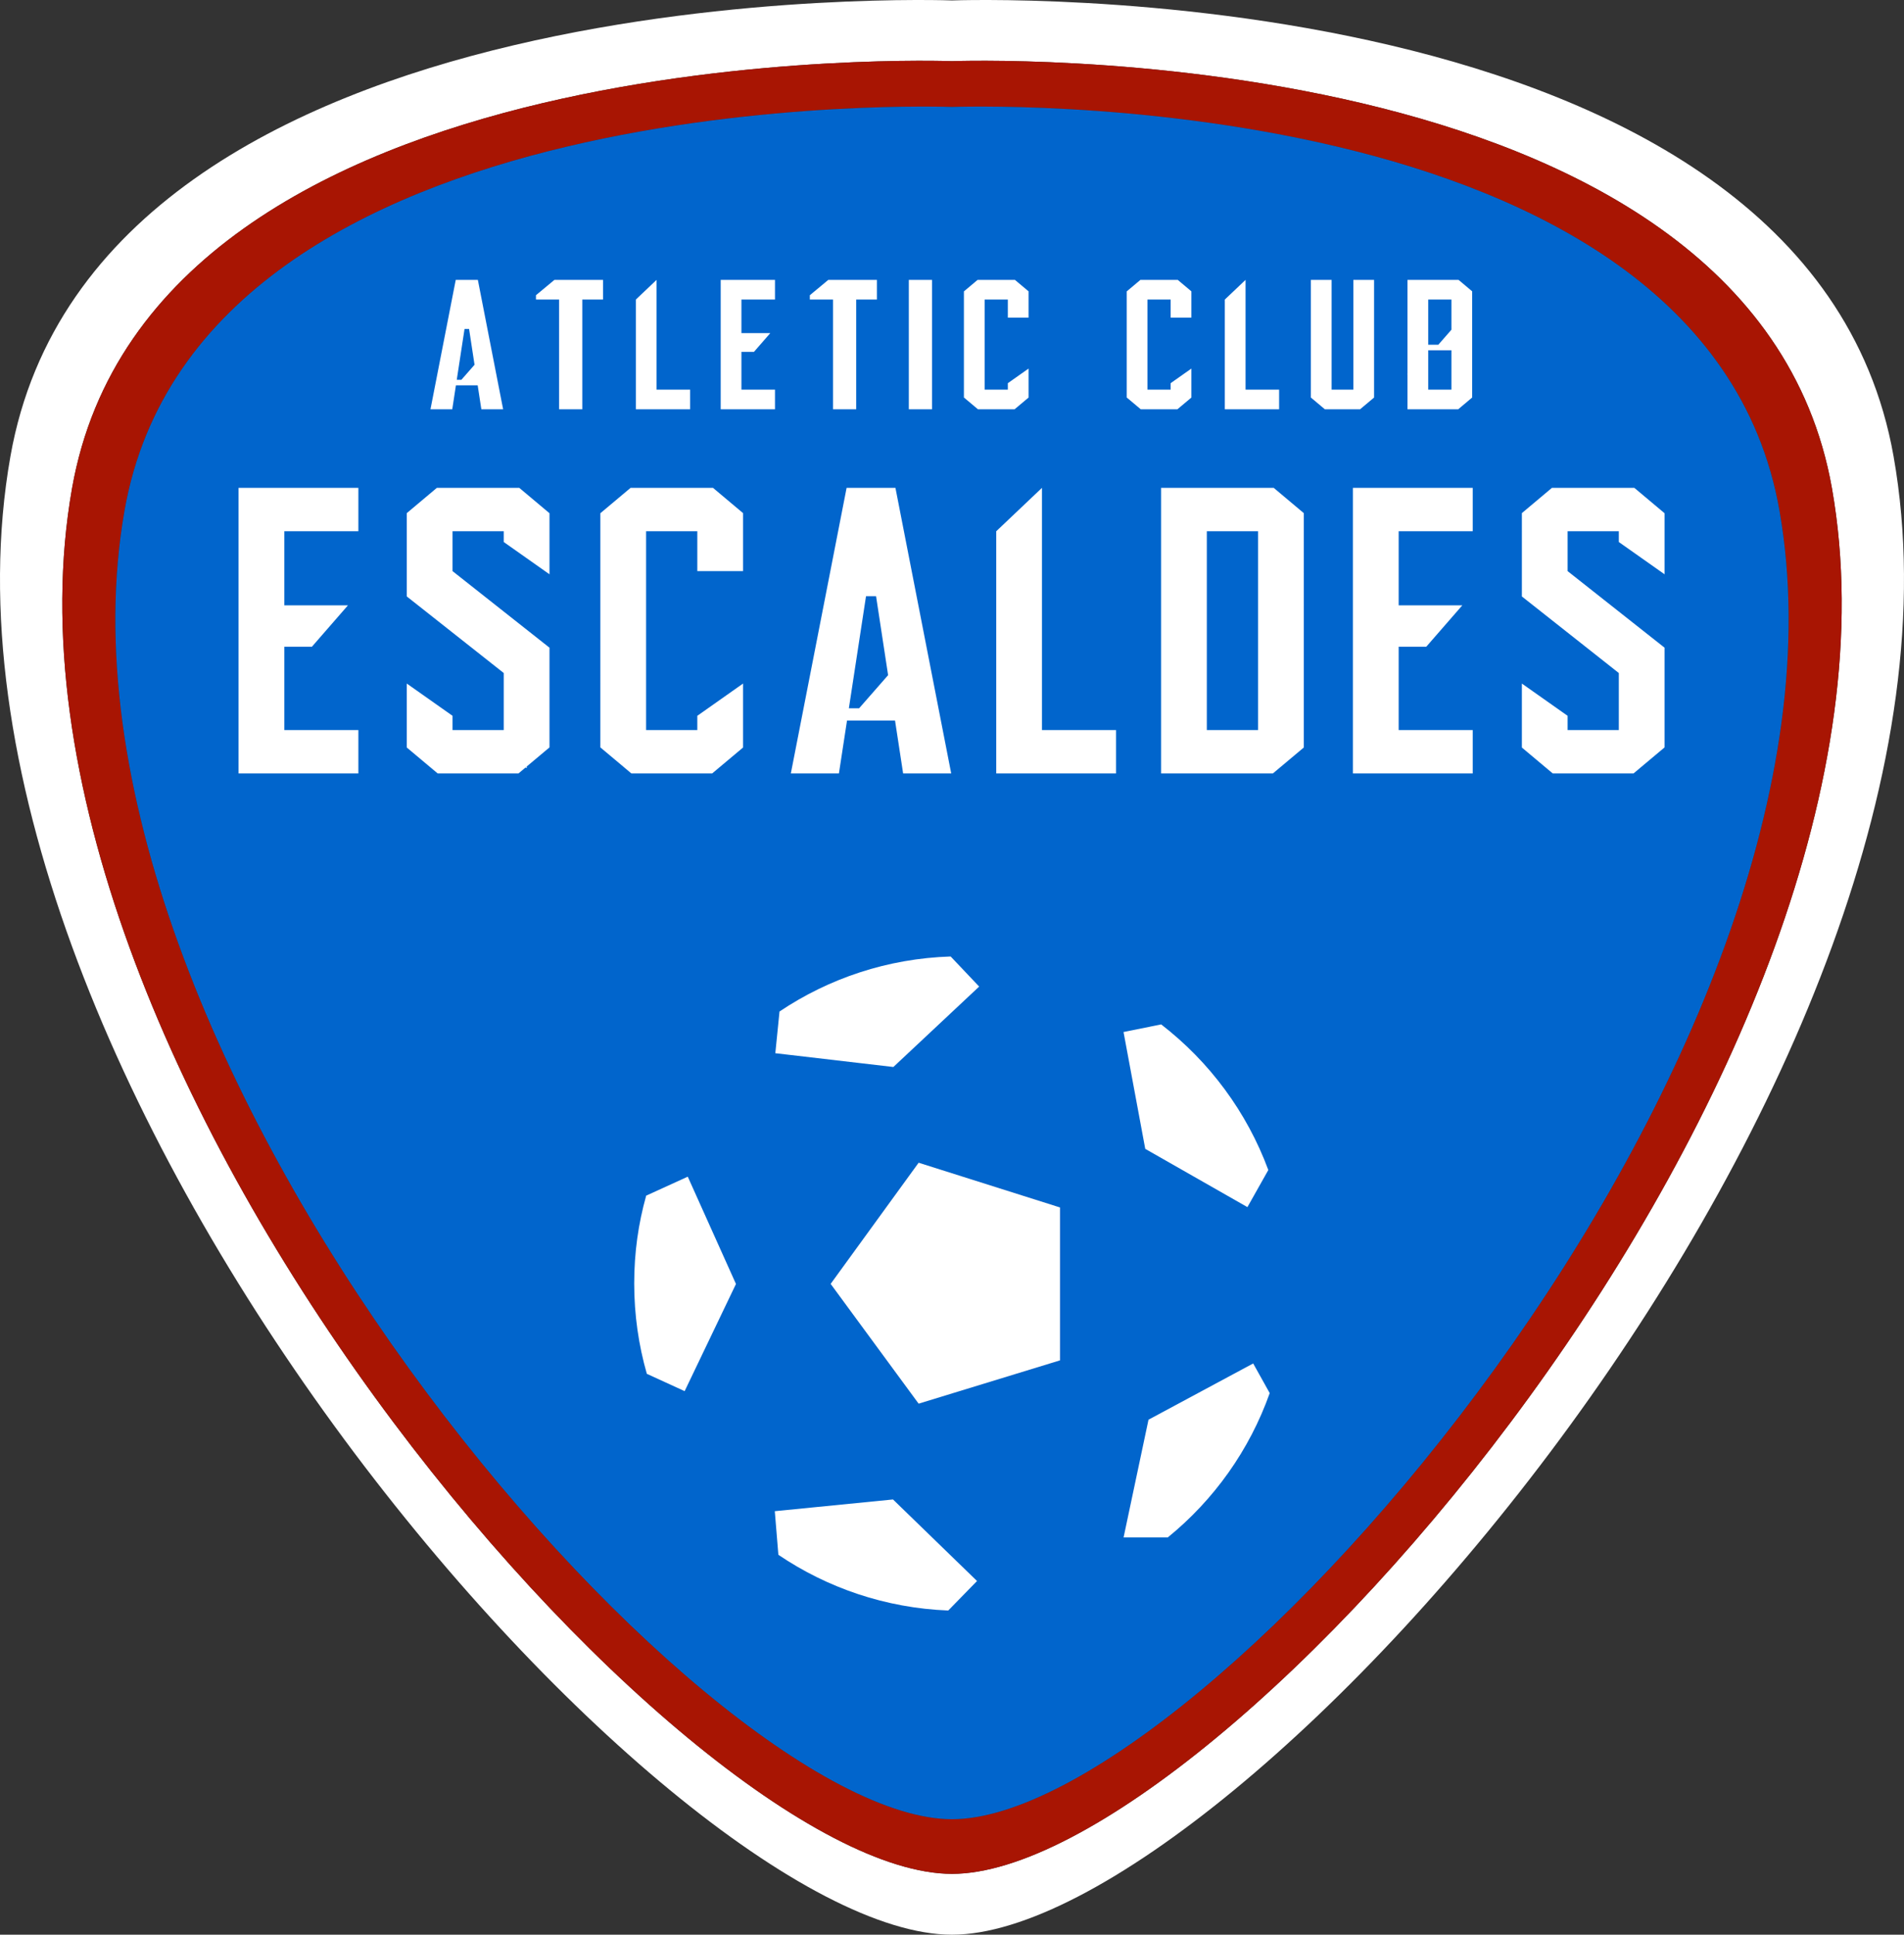
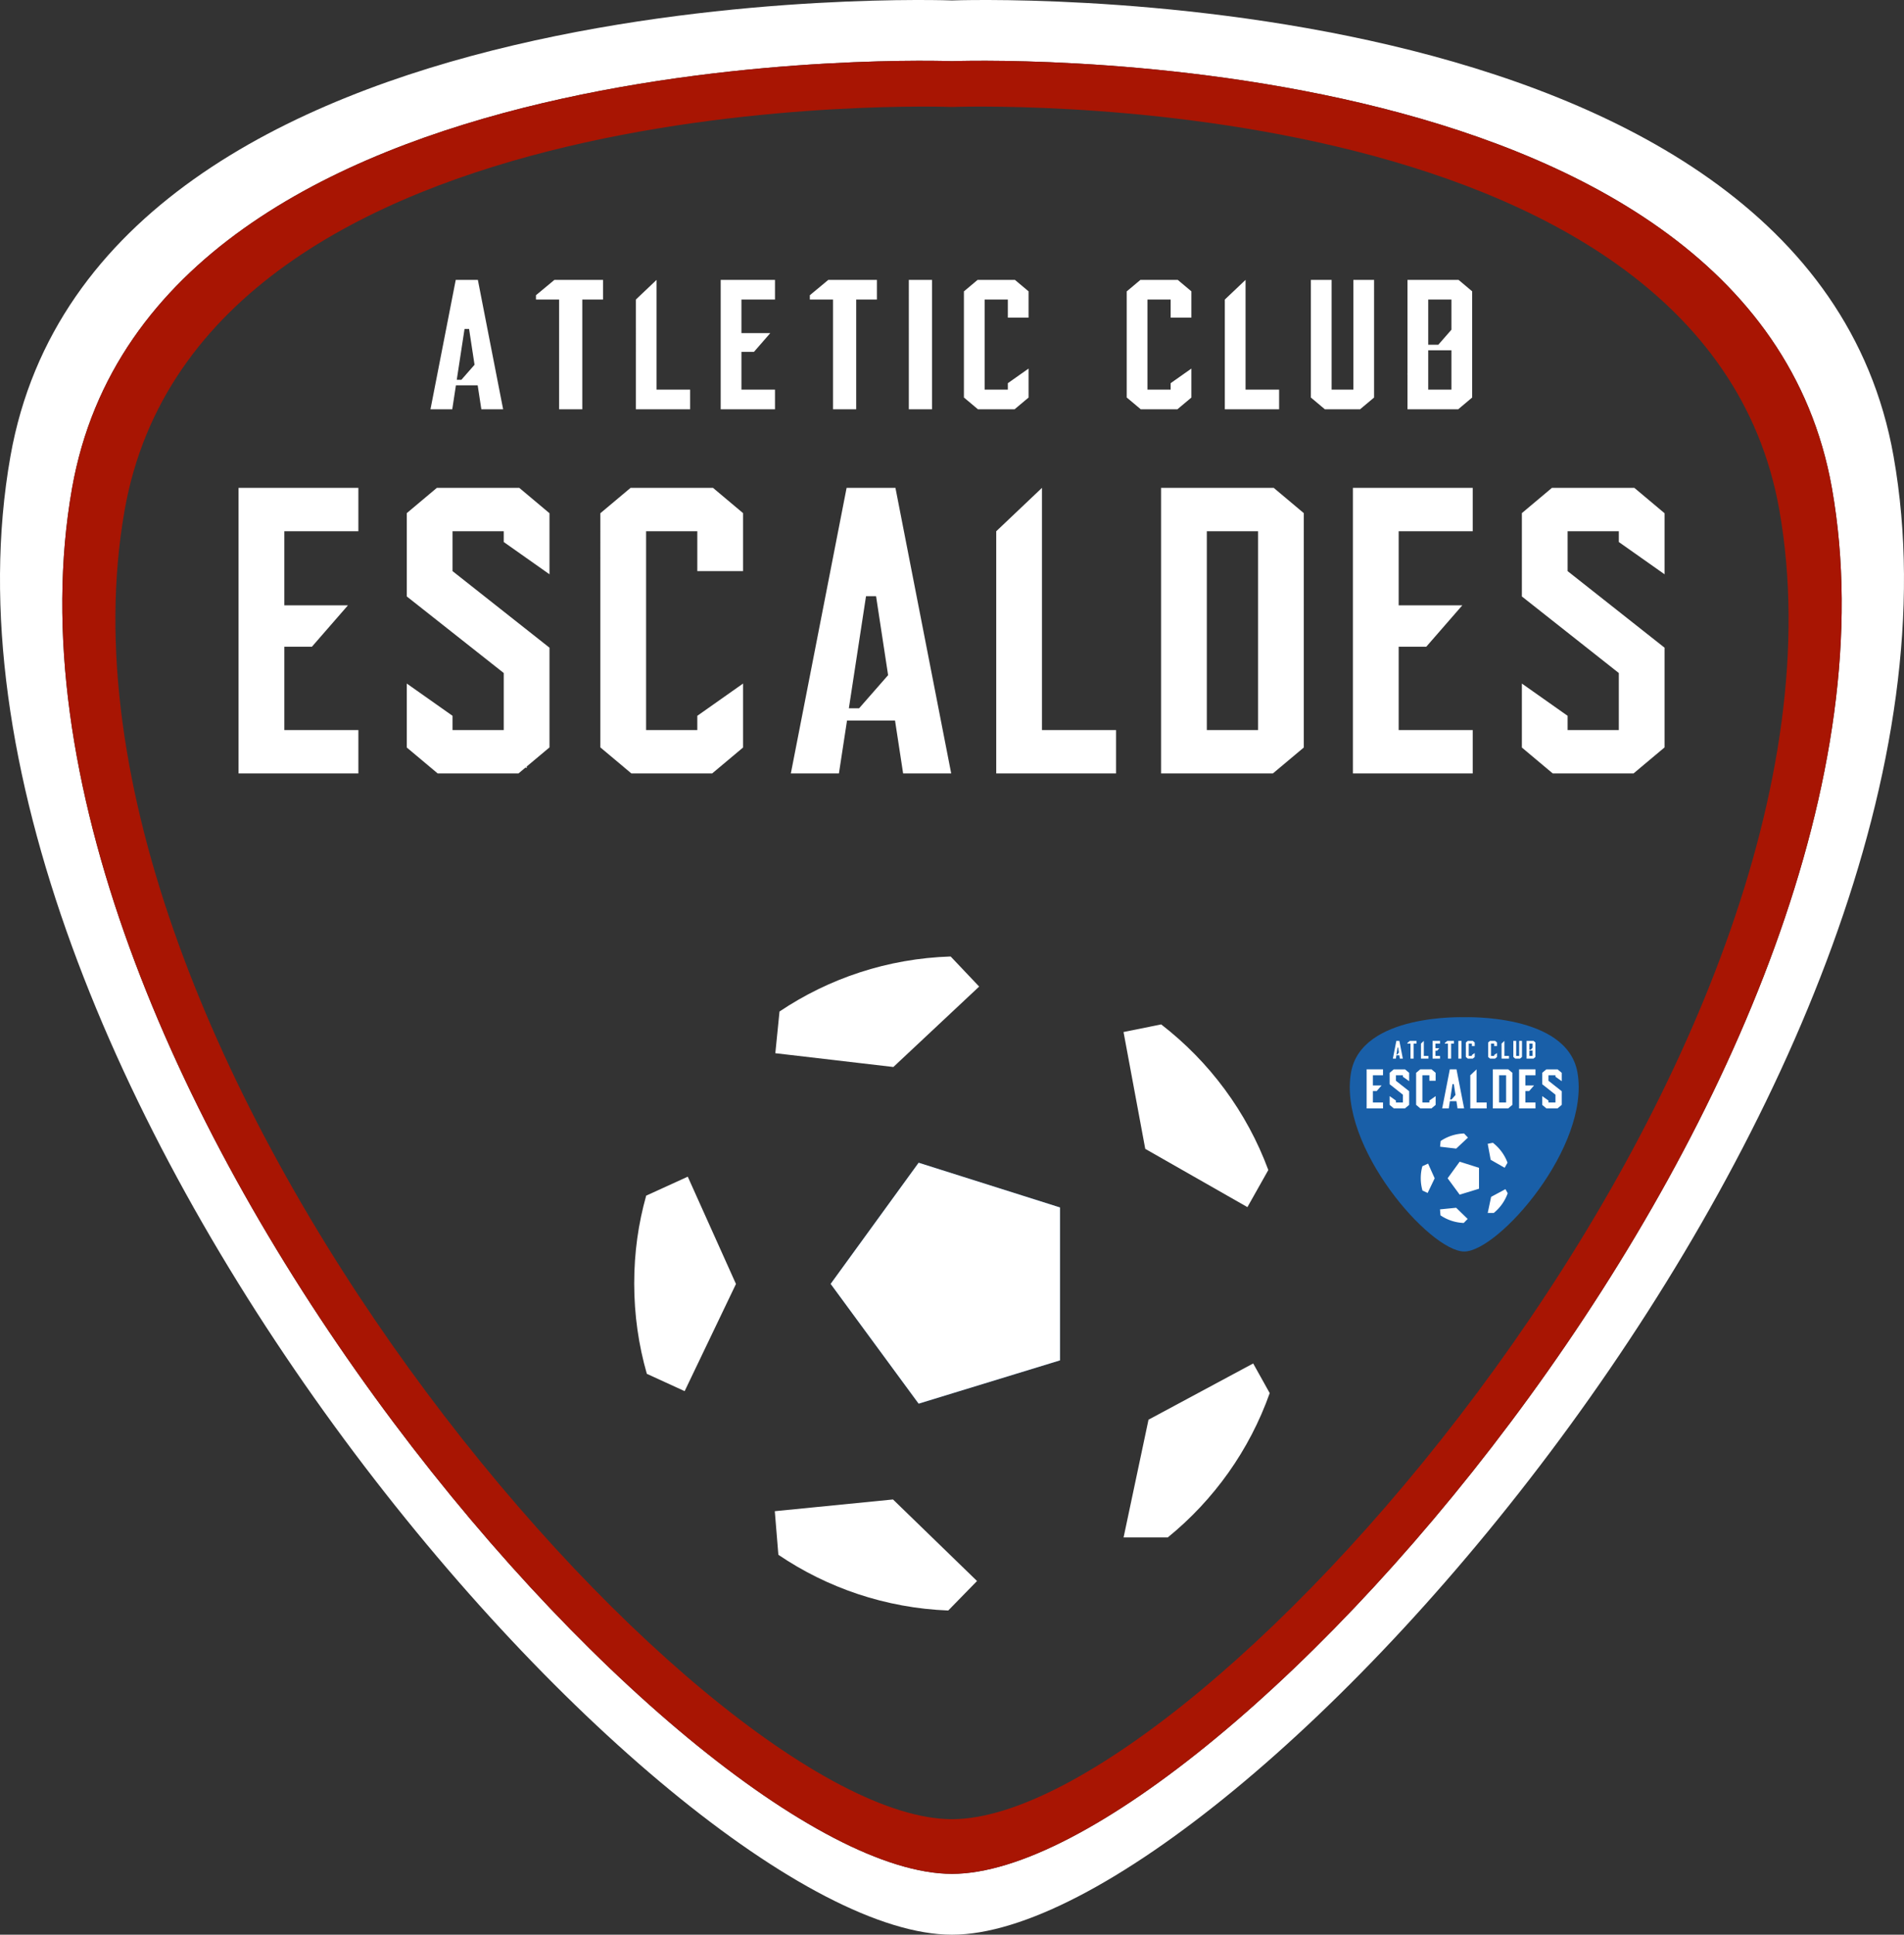
<svg xmlns="http://www.w3.org/2000/svg" xmlns:xlink="http://www.w3.org/1999/xlink" id="Calque_2" data-name="Calque 2" viewBox=".01 0 3383.31 3436.9">
  <rect x=".01" y="0" width="3383.31" height="3436.9" fill="#333333" stroke="none" />
  <defs>
-     <path id="reuse-0" d="M2498.46 1967.41v.35l-.22-.16.22-.19z" class="cls-4" />
    <path id="reuse-1" d="M935.78 1361.8v2.55l-1.61-1.17 1.61-1.38z" class="cls-4" />
  </defs>
  <defs>
    <style>.cls-1{fill:none}.cls-3{fill:#195fa8}.cls-4{fill:#fff}</style>
  </defs>
  <g id="Calque_5" data-name="Calque 5">
-     <path d="M2830.81 1891.98c-21-118.66-228.92-110.79-228.92-110.79s-207.93-7.87-228.92 110.79c-26.37 149.03 159.83 359.36 228.92 359.36s255.29-210.33 228.92-359.36Zm-228.92 344.57c-64.57 0-238.59-197.11-213.95-336.77 19.62-111.2 213.95-103.83 213.95-103.83s194.32-7.37 213.95 103.83c24.65 139.66-149.37 336.77-213.95 336.77Z" class="cls-4" />
-     <path fill="#bf041c" d="M2601.89 1795.95s-194.32-7.37-213.95 103.83c-24.65 139.66 149.37 336.77 213.95 336.77s238.59-197.11 213.95-336.77c-19.62-111.2-213.95-103.83-213.95-103.83Zm0 427.31c-60.72 0-224.35-186.18-201.17-318.1 18.45-105.04 201.17-98.07 201.17-98.07s182.72-6.97 201.17 98.07c23.17 131.92-140.46 318.1-201.17 318.1Z" />
    <path d="M2601.89 1807.09s-182.72-6.97-201.17 98.07c-23.17 131.92 140.46 318.1 201.17 318.1s224.35-186.18 201.17-318.1c-18.45-105.04-201.17-98.07-201.17-98.07Z" class="cls-3" />
    <use xlink:href="#reuse-0" class="cls-4" />
    <use xlink:href="#reuse-0" class="cls-4" />
    <path d="m2498.46 1967.76-.22-.16" class="cls-1" />
    <path d="M2628.14 2074.57v37.17l-34.37 10.52-21.39-29.11 21.39-29.45 34.37 10.87z" class="cls-3" />
-     <path d="m2579.3 1953.24-.3.34" />
    <path d="m2559.95 2026.94-1.02 10.14m28.7 3.35-28.7-3.35m49.56-16.2-20.86 19.55m20.86-19.55-6.93-7.31m-73.87 101.44 9.19 4.21 1.31.6m11.17-26.65-12.48 26.05m12.48-26.05-11.72-26.08m0 0-10.11 4.61m125.21-41.62-9.15 1.85m5.28 28.4-5.28-28.4m30.12 42.56-24.84-14.16m29.92 5.14-5.08 9.02m5.42 45.21-4.02-7.21m0 0-25.45 13.67m0 0-6.06 28.62m-83.93 4.22-.87-10.6m28.74-2.85-28.74 2.85m49.17 16.97-20.43-19.82m20.43 19.82-7 7.17" class="cls-3" />
    <path d="m2549.36 2093.17-12.48 26.05-9.19-4.21c-2-6.97-3.07-14.34-3.07-21.95s1.01-14.56 2.91-21.36l10.11-4.61 11.72 26.08Zm58.61 72.2-7 7.17a79.055 79.055 0 0 1-41.3-13.54l-.87-10.6 28.74-2.85 20.43 19.82Zm.52-144.49-20.86 19.55-28.7-3.35 1.02-10.14c11.97-8.03 26.24-12.88 41.61-13.37l6.93 7.31Zm-14.72 42.82 34.37 10.87v37.17l-34.37 10.52-21.39-29.11 21.39-29.45zm85.02 1.77-5.08 9.02-24.84-14.16-5.28-28.4 9.15-1.85c11.71 9.03 20.83 21.27 26.05 35.39Zm.34 54.23c-4.92 13.88-13.59 25.98-24.79 35.08h-10.74l6.06-28.62 25.45-13.67 4.02 7.21Zm-221.57-209.49v-10.55h-29.13v69.42h29.13v-10.55h-18.01v-20.26h6.71l8.76-10.05h-15.47v-18.01h18.01zm270.93 0v-10.55h-29.13v69.42h29.13v-10.55h-18v-20.26h6.71l8.76-10.05h-15.47v-18.01h18zm-86.72 48.32v10.55h-29.13v-58.87l11.12-10.55v58.87h18.01zm-148.87-45.7v-2.62h-12.45v9.69l23.57 18.61v24.24l-5.56 4.66-.22.19-1.76 1.48h-19.64l-7.51-6.3v-15.55l11.12 7.84v3.46h12.45v-13.86l-23.57-18.61v-20.26l7.31-6.14h20.03l7.35 6.17v14.84l-5.56-3.92-5.56-3.92zm271.11 0v-2.62h-12.45v9.69l23.57 18.61v24.24l-5.56 4.66-.22.19-1.76 1.48h-19.64l-7.51-6.3v-15.55l11.12 7.84v3.46h12.45v-13.86l-23.57-18.61v-20.26l7.31-6.14h20.03l7.35 6.17v14.84l-5.56-3.92-5.56-3.92zm-224.05 7.07v-9.69h-12.45v48.32h12.45v-3.46l11.12-7.84v15.55l-7.51 6.3h-19.64l-1.76-1.48-.22-.19-5.56-4.66v-56.92l7.35-6.17h20.03l7.31 6.14v14.1h-11.12zm140.14-20.24h-27.38v69.42h27.18l7.51-6.3v-56.98l-7.31-6.14Zm-3.81 58.87h-12.45v-48.32h12.45v48.32Zm-88.16-58.87h-11.87l-13.56 69.42h11.69l1.97-12.87h11.67l1.97 12.87h11.69l-13.56-69.42Zm-8.83 53.58h-2.49l4.17-27.25h2.44l2.93 19.2-7.05 8.05Zm-20.45-99.35v-4.78h-13.2v31.46h13.2v-4.78h-8.16v-9.18h3.04l3.97-4.56h-7.01v-8.16h8.16zm-20.63 21.9v4.78h-13.2v-26.68l5.04-4.78v26.68h8.16zm143.2 0v4.78h-13.2v-26.68l5.04-4.78v26.68h8.16zm-65.96-17.51v-4.39h-5.64v21.9h5.64v-1.57l5.04-3.55v7.04l-3.4 2.86h-8.9l-.8-.67-.1-.09-2.52-2.11v-25.79l3.33-2.8h9.08l3.31 2.78v6.39h-5.04zm39.59 0v-4.39h-5.64v21.9h5.64v-1.57l5.04-3.55v7.04l-3.41 2.86h-8.9l-.79-.67-.1-.09-2.52-2.11v-25.79l3.33-2.8h9.07l3.32 2.78v6.39h-5.04zm-71.42-9.17v4.78h-5.04v26.68h-5.64v-26.68h-5.63v-1.05l.59-.49 3.9-3.24h11.82zm-66.59 0v4.78H2512v26.68h-5.64v-26.68h-5.63v-1.05l.59-.49 3.9-3.24h11.82zm74.35 0h5.64v31.46h-5.64zm134.54.74-.89-.74h-12.41v31.46h12.32l3.4-2.86v-25.82l-2.42-2.04Zm-2.62 25.94h-5.64v-9.57h5.64v9.57Zm0-14.56-3.19 3.65h-2.45v-10.99h5.64v7.34Zm-236.7-12.12h-5.38l-6.14 31.46h5.3l.89-5.83h5.29l.89 5.83h5.3l-6.14-31.46Zm-4 24.28h-1.13l1.89-12.35h1.11l1.33 8.7-3.19 3.65Zm229.98-1.34h.04v-.2l-.04.2Zm-13.12-22.94v26.68h-5.29v-26.68h-5.04v28.6l3.41 2.86h8.55l3.41-2.86v-28.6h-5.04z" class="cls-4" />
    <path d="M3364.76 810.53C3211.29-56.72 1691.66.79 1691.66.79S172.02-56.72 18.56 810.53C-174.17 1899.71 1186.69 3436.9 1691.66 3436.9S3557.5 1899.71 3364.76 810.53Zm-1673.1 2518.3c-471.93 0-1743.77-1440.59-1563.64-2461.32C271.44 54.77 1691.66 108.66 1691.66 108.66s1420.22-53.9 1563.64 758.85c180.12 1020.73-1091.71 2461.32-1563.64 2461.32Z" class="cls-4" />
    <path fill="#a81503" d="M1691.66 108.66S271.44 54.77 128.01 867.51C-52.11 1888.24 1219.72 3328.83 1691.66 3328.83S3435.43 1888.24 3255.3 867.51C3111.88 54.77 1691.66 108.66 1691.66 108.66Zm0 3123.04C1247.9 3231.7 52 1870.98 221.37 906.85c134.85-767.69 1470.29-716.78 1470.29-716.78s1335.43-50.91 1470.29 716.78c169.37 964.14-1026.53 2324.85-1470.29 2324.85Z" />
-     <path fill="#0165cc" d="M1691.66 190.07S356.22 139.16 221.36 906.85C51.99 1870.98 1247.9 3231.7 1691.66 3231.7S3331.32 1870.98 3161.95 906.85c-134.86-767.69-1470.29-716.78-1470.29-716.78Z" />
    <use xlink:href="#reuse-1" class="cls-4" />
    <use xlink:href="#reuse-1" class="cls-4" />
    <path d="m935.78 1364.35-1.61-1.17" class="cls-1" />
    <path d="M1883.56 2144.98v271.66l-251.2 76.89-156.33-212.75 156.33-215.24 251.2 79.44z" class="cls-3" />
    <path d="m1526.61 1258.23-2.2 2.49" />
    <path d="m1385.19 1796.88-7.46 74.1m209.76 24.49-209.76-24.49m362.21-118.39-152.45 142.88m152.45-142.88-50.65-53.43m-539.88 741.38 67.17 30.77 9.57 4.38m81.64-194.77-91.21 190.39m91.21-190.39-85.66-190.61m0 0-73.89 33.7m915.11-304.19-66.88 13.52m38.59 207.57-38.59-207.57m220.14 311.06-181.55-103.49m218.68 37.56-37.13 65.93m39.61 330.42-29.38-52.7m0 0-186 99.91m0 0-44.29 209.17m-613.41 30.84-6.36-77.47m210.05-20.83-210.05 20.83m359.36 124.03-149.31-144.86m149.31 144.86-51.16 52.4" class="cls-3" />
    <path d="m1307.79 2280.92-91.21 190.39-67.17-30.77c-14.62-50.94-22.44-104.8-22.44-160.42s7.38-106.41 21.27-156.11l73.89-33.69 85.66 190.61Zm428.35 527.68-51.16 52.4c-111.6-4.38-215.09-40.27-301.84-98.96l-6.36-77.47 210.05-20.83 149.31 144.86Zm3.8-1056.01-152.46 142.88-209.76-24.48 7.45-74.11c87.48-58.69 191.78-94.13 304.11-97.72l50.65 53.43Zm-107.58 312.95 251.2 79.44v271.66l-251.2 76.89-156.33-212.75 156.33-215.24zm621.38 12.93-37.13 65.92-181.55-103.49-38.59-207.56 66.87-13.52c85.58 66 152.24 155.45 190.39 258.65Zm2.48 396.35c-35.96 101.44-99.32 189.88-181.18 256.38h-78.49l44.29-209.17 186-99.91 29.38 52.69ZM636.82 943.73v-77.09H423.91V1374h212.91v-77.09h-131.6v-148.07h49.07l64.02-73.5H505.22V943.73h131.6zm1980.15 0v-77.09h-212.9V1374h212.9v-77.09h-131.59v-148.07h49.07l64.02-73.5h-113.09V943.73h131.59zm-633.8 353.17v77.1h-212.9V943.75l81.28-77.11v430.26h131.62zM895.15 962.89v-19.14h-91v70.82l172.27 136.01v177.16l-40.64 34.06-1.61 1.38-12.86 10.82H777.77l-54.89-46.04v-113.65l81.27 57.3v25.29h91v-101.3l-172.27-136.01V911.52l53.43-44.88H922.7l53.72 45.09v108.46l-40.64-28.65-40.63-28.65zm1981.42 0v-19.14h-90.99v70.82l172.26 136.01v177.16l-40.63 34.06-1.61 1.38-12.87 10.82h-143.54l-54.88-46.04v-113.65l81.27 57.3v25.29h90.99v-101.3l-172.26-136.01V911.52l53.42-44.88h146.39l53.72 45.09v108.46l-40.63-28.65-40.64-28.65zm-1637.48 51.68v-70.82h-90.99v353.15h90.99v-25.29l81.27-57.3v113.65l-54.89 46.04h-143.54l-12.86-10.82-1.61-1.38-40.64-34.06V911.73l53.72-45.09h146.39l53.43 44.88v103.05h-81.27zm1024.22-147.93H2063.2V1374h198.65l54.89-46.04V911.52l-53.43-44.87Zm-27.85 430.26h-90.99V943.75h90.99v353.15Zm-644.32-430.26h-86.75l-99.1 507.36h85.44l14.4-94.06h85.29l14.4 94.06h85.44l-99.1-507.36Zm-64.53 391.59h-18.2l30.48-199.16h17.83l21.41 140.32-51.53 58.83Zm-149.48-726.1V497.2h-96.47v229.91h96.47v-34.94h-59.63v-67.09h22.24l29.01-33.31h-51.25v-59.64h59.63zm-150.78 160.04v34.94h-96.47V532.14l36.83-34.94v194.97h59.64zm1046.58 0v34.94h-96.48V532.14l36.83-34.94v194.97h59.65zm-482.04-127.94v-32.09h-41.23v160.03h41.23v-11.46l36.83-25.97v51.5l-24.87 20.87h-65.05l-5.83-4.91-.73-.62-18.41-15.44v-188.5l24.34-20.44h66.34l24.21 20.34v46.69h-36.83zm289.31 0v-32.09h-41.23v160.03h41.23v-11.46l36.83-25.97v51.5l-24.88 20.87h-65.04l-5.83-4.91-.73-.62-18.41-15.44v-188.5l24.34-20.44h66.34l24.21 20.34v46.69h-36.83zm-521.95-67.04v34.94h-36.83v194.99h-41.22V532.13h-41.15v-7.68l4.31-3.58 28.5-23.68h86.39zm-486.68 0v34.94h-36.83v194.99h-41.22V532.13h-41.15v-7.68l4.31-3.58 28.51-23.68h86.38zm584.58 229.93h-41.22V497.2l41.22-.01v229.93zm942.11-224.52-6.5-5.41h-90.7v229.93h90.04l24.85-20.9V517.51l-17.69-14.91Zm-19.15 189.59h-41.22v-69.94h41.22v69.94Zm0-106.42-23.31 26.68h-17.91v-80.32h41.22v53.65ZM849.16 497.2h-39.31l-44.91 229.9h38.71l6.52-42.62h38.65l6.52 42.62h38.71l-44.91-229.9Zm-29.25 177.45h-8.25l13.81-90.25h8.08l9.7 63.59-23.35 26.66Zm1680.85-9.8h.29v-1.46l-.29 1.46Zm-95.9-167.67v194.99h-20.61v.02h-18.04v-195h-36.83v209.03l24.92 20.9h32.52v-.01h29.95l24.92-20.91V497.18h-36.83z" class="cls-4" />
  </g>
</svg>